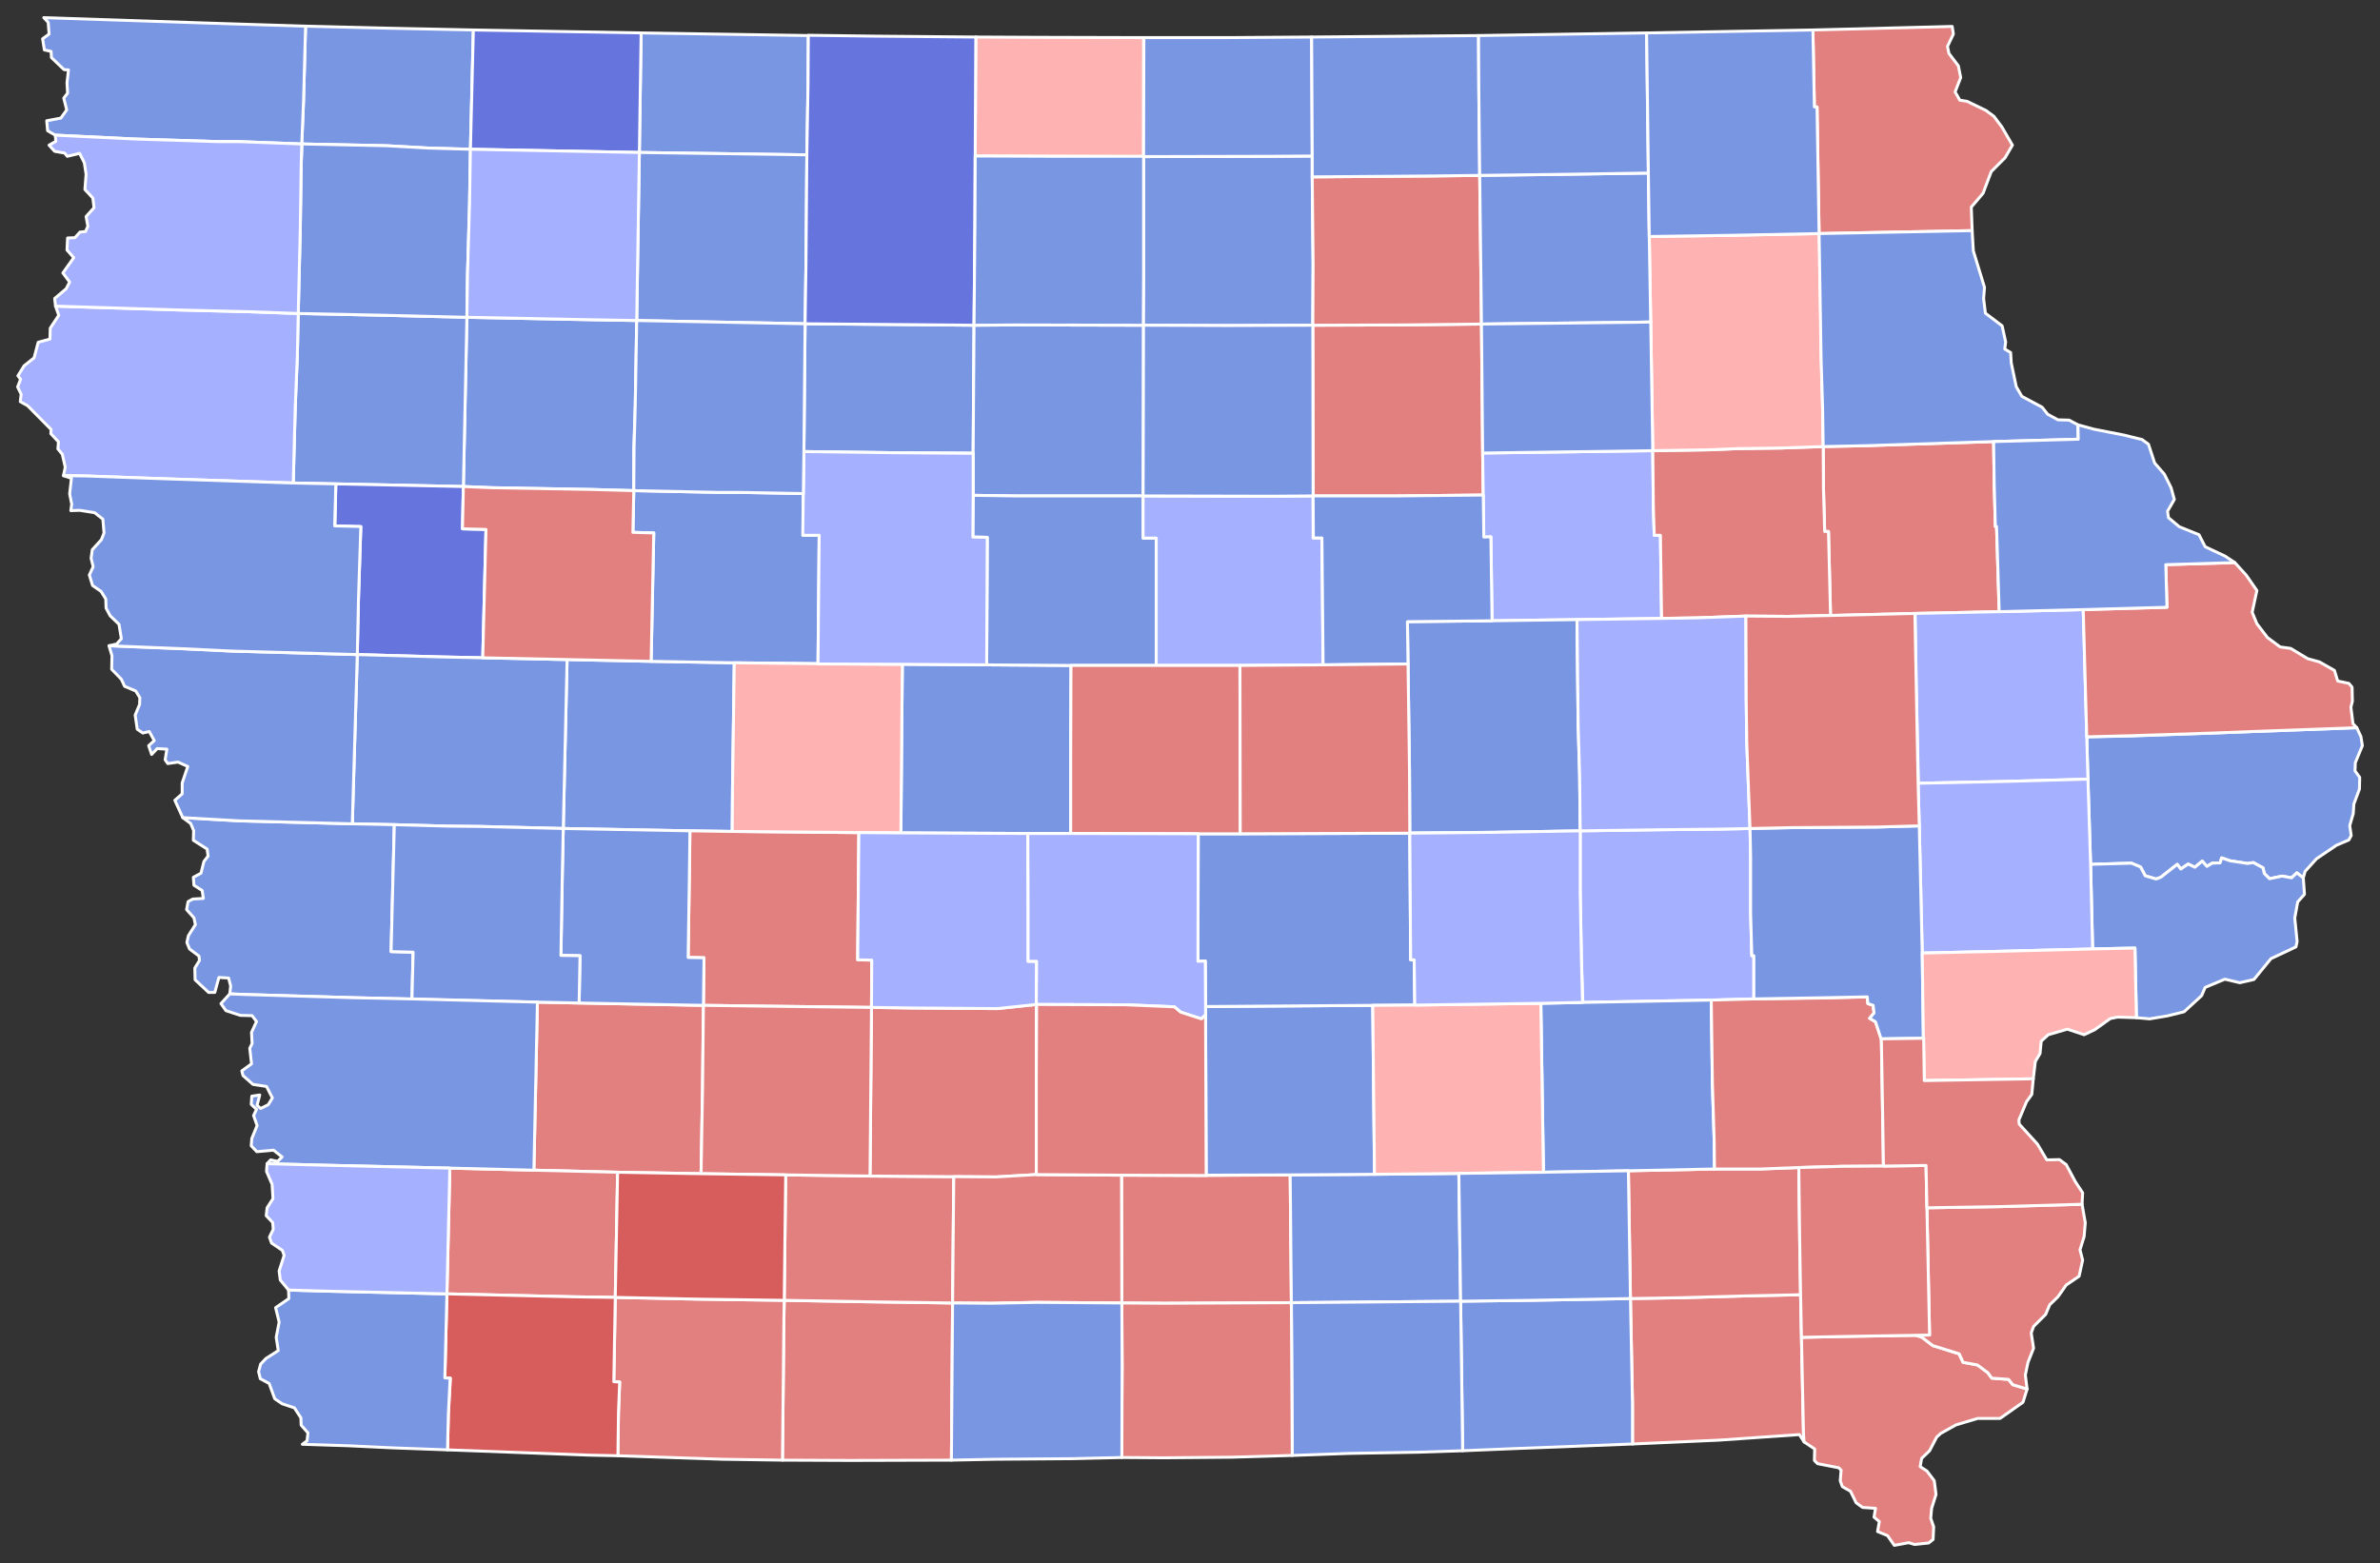
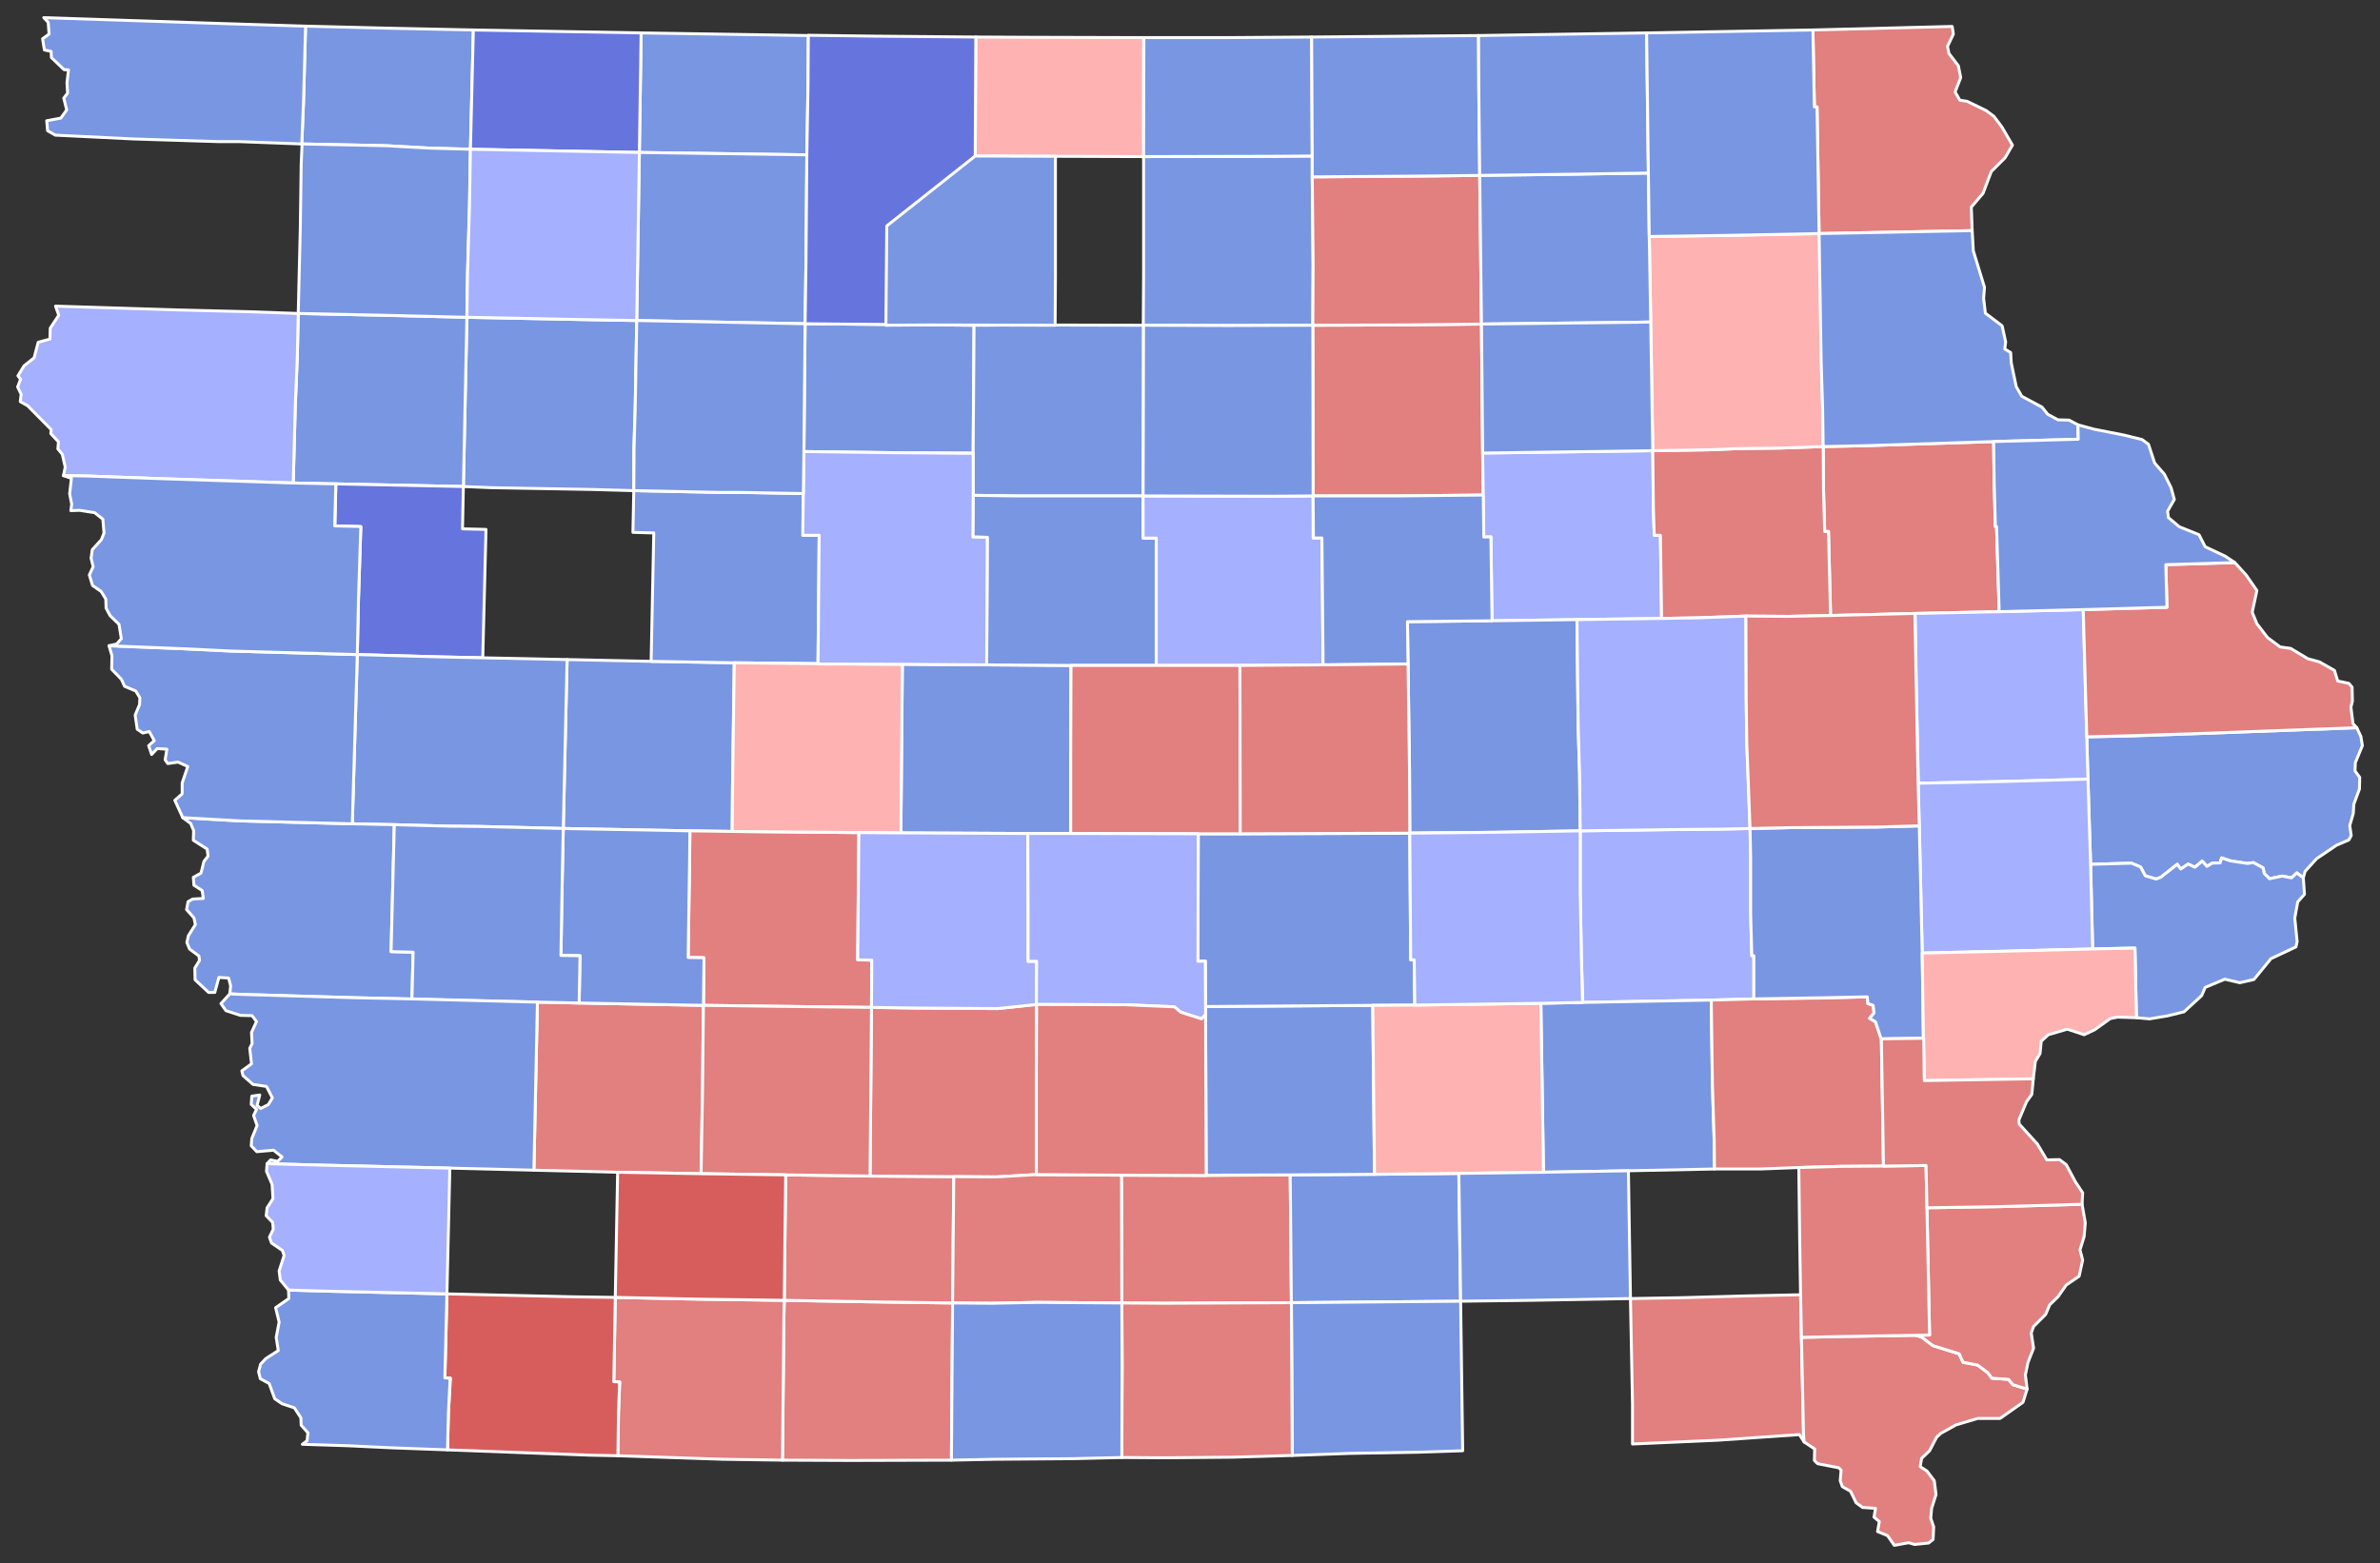
<svg xmlns="http://www.w3.org/2000/svg" xmlns:ns1="http://sodipodi.sourceforge.net/DTD/sodipodi-0.dtd" xmlns:ns2="http://www.inkscape.org/namespaces/inkscape" version="1.2" viewBox="0 0 810 532" width="810" height="532" id="svg1" ns1:docname="1936 United States Senate Election in Iowa by County.svg" ns2:version="1.3.2 (091e20e, 2023-11-25, custom)">
  <rect x="0" y="0" width="810" height="532" fill="#333333" stroke="none" />
  <defs id="defs1" />
  <ns1:namedview id="namedview1" pagecolor="#ffffff" bordercolor="#000000" borderopacity="0.25" ns2:showpageshadow="2" ns2:pageopacity="0.0" ns2:pagecheckerboard="0" ns2:deskcolor="#d1d1d1" ns2:zoom="0.93058744" ns2:cx="405.12045" ns2:cy="266.49833" ns2:window-width="1920" ns2:window-height="970" ns2:window-x="-12" ns2:window-y="-12" ns2:window-maximized="1" ns2:current-layer="svg1" />
  <title id="title1">Iowa_Presidential_Election_Results_2020-svg</title>
  <style id="style1">
		.s0 { opacity: .9;fill: #d40000;stroke: #ffffff;stroke-linecap: round;stroke-linejoin: round } 
		.s1 { fill: #cc2f4a;stroke: #ffffff;stroke-linecap: round;stroke-linejoin: round } 
		.s2 { fill: #e27f90;stroke: #ffffff;stroke-linecap: round;stroke-linejoin: round } 
		.s3 { fill: #aa0000;stroke: #ffffff;stroke-linecap: round;stroke-linejoin: round } 
		.s4 { fill: #86b6f2;stroke: #ffffff;stroke-linecap: round;stroke-linejoin: round } 
		.s5 { fill: #f2b3be;stroke: #ffffff;stroke-linecap: round;stroke-linejoin: round } 
		.s6 { fill: #1666cb;stroke: #ffffff;stroke-linecap: round;stroke-linejoin: round } 
		.s7 { fill: #d40000;stroke: #ffffff;stroke-linecap: round;stroke-linejoin: round } 
	</style>
  <g id="g1023">
    <path id="Ringgold" class="s0" d="m266.9 442.6l28.7 0.5 28.6 0.4-0.4 53.5-34.3 0.1-23.2-0.1 0.5-48.9z" style="fill:#e27f7f;fill-opacity:1.0;opacity:1" />
    <path id="Buena Vista" class="s1" d="m158.9 108l40.8 0.8 17 0.3-0.5 29-0.5 14.5v14.4l-14.5-0.4-33.9-0.6-9.6-0.4 0.6-28.5z" style="fill:#7996e2;fill-opacity:1.0" />
    <path id="Boone" class="s2" d="m307.1 226.1l28.7 0.2 28.7 0.2-0.1 30.9v26.3h-14.6l-22.1-0.1-21.1-0.1z" style="fill:#7996e2;fill-opacity:1.0" />
    <path id="Clinton" class="s2" d="m710.6 265.2l-0.4-14.4 15.6-0.3 27.6-1 13.1-0.5 35.6-1.3 1.4 3 0.5 3.1-2.4 5.8-0.1 2.8 1.6 2.2-0.1 4-1.9 5.1-0.2 3.2-1.2 4.1 0.5 3.4-0.8 1.5-4.2 1.8-6.8 4.6-3.9 4.3-0.6 2.2-2.2-1.7-1.8 1.7-3.2-0.6-4.3 0.9-1.8-1.8-0.4-1.9-3.3-1.8-2 0.3-5.9-0.9-2.9-1-0.5 1.7-2.7 0.1-1.8 1.1-1.6-1.8-2.5 2.1-2.3-1.1-2.5 1.7-1.2-1.6-5.6 4.4-1.6 0.6-3.7-1.1-1.6-3-3.1-1.3-13.9 0.4z" style="fill:#7996e2;fill-opacity:1.0" />
    <path id="Union" class="s1" d="m267.4 399.9l28.7 0.4 28.5 0.2-0.4 43-28.6-0.4-28.7-0.5z" style="fill:#e27f7f;fill-opacity:1.0" />
    <path id="Butler" class="s1" d="m446.8 110.7l30.8-0.1 26.6-0.3 0.4 43.9 0.2 14.3-29 0.3h-28.9z" style="fill:#e27f7f;fill-opacity:1.0" />
    <path id="Osceola" class="s3" d="m104 8.9l28.4 0.7 28.7 0.6-1 40.6-14.2-0.4-14.4-0.8-28.8-0.6 0.6-14.5z" style="fill:#7996e2;fill-opacity:1.0" />
    <path id="Van Buren" class="s0" d="m554.9 442l17.6-0.3 21.5-0.6 18.8-0.4 0.3 14.5 0.7 33 0.2 2.6-1.6-2.5-27.5 1.9-29.3 1.3v-13.6z" style="fill:#e27f7f;fill-opacity:1.0;opacity:1" />
    <path id="Emmet" class="s1" d="m218.2 11.2l56.9 0.9-0.1 16.6-0.4 24-57-0.8z" style="fill:#7996e2;fill-opacity:1.0" />
    <path id="Hardin" class="s1" d="m389 168.8l43.5 0.1 14.4-0.1v14.3h3l0.4 43.2-28.3 0.2h-28.5v-43.3h-4.5z" style="fill:#a5b0ff;fill-opacity:1.0" />
    <path id="Carroll" class="s1" d="m193 224.5l28.6 0.6 28.3 0.5-0.6 42.9-0.1 14.5-14.4-0.2-43.1-0.8z" style="fill:#7996e2;fill-opacity:1.0" />
    <path id="Cherokee" class="s1" d="m101.5 106.7l28.8 0.6 28.6 0.7-0.6 29.1-0.6 28.5-43.4-0.9-14.5-0.3 0.7-26.5 0.7-16.8z" style="fill:#7996e2;fill-opacity:1.0" />
    <path id="Winnebago" class="s1" d="m332.1 12.6l19.6 0.1 37.5 0.1v40.5l-30-0.1-27.3-0.1z" style="fill:#ffb2b2;fill-opacity:1.0" />
    <path id="Humboldt" class="s0" d="m274 110.2l57.5 0.5-0.3 43.5-26.4-0.1-31.2-0.4z" style="fill:#7996e2;fill-opacity:1.0;opacity:1" />
    <path id="Lee" class="s2" d="m613.1 455.2l14.5-0.3 24.4-0.4 2 0.6 3.8 2.9 8.9 2.8 1.4 2.9 4.9 0.9 3.5 2.6 1.4 1.9 5.7 0.4 1.4 1.8 4.9 1.5-1.4 4.5-7.8 5.5h-7.6l-7.4 2.2-5.2 2.9-1.4 1.3-2.4 4.6-2.7 2.6-0.5 2.8 2.3 1.5 2.5 3.3 0.6 4.7-1.5 4.7-0.3 3.4 1 2.9-0.2 4.3-1.5 1.2-4.8 0.5-2-0.6-4.9 0.9-2.3-3.3-3.4-1.4 0.6-3.4-1.8-1.5 0.5-3-4.4-0.3-2.2-1.6-1.9-3.9-2.8-1.6-0.7-2 0.3-3.6-0.8-0.8-7.2-1.4-1.1-1.1 0.1-3.9-3.6-2.4-0.2-2.6z" style="fill:#e27f7f;fill-opacity:1.0" />
    <path id="Palo Alto" class="s1" d="m217.6 51.9l57 0.8-0.3 37.1-0.3 20.4-57.3-1.1z" style="fill:#7996e2;fill-opacity:1.0" />
    <path id="Cerro Gordo" class="s2" d="m389.2 53.3l43.2-0.1 14.2-0.1v7.1l0.3 29.8-0.1 20.7-28.9 0.1-28.8-0.1 0.1-16.7z" style="fill:#7996e2;fill-opacity:1.0" />
    <path id="Ida" class="s0" d="m114.3 164.7l43.4 0.9-0.3 14.4 8 0.2-1.1 43.7-14.2-0.3-28.5-0.8 0.4-18.8 0.8-24.7-8.8-0.3z" style="fill:#6674de;fill-opacity:1.0;opacity:1" />
    <path id="Plymouth" class="s0" d="m18.9 104.2l41.7 1.3 24.1 0.6 16.8 0.6-0.3 14.4-0.7 16.8-0.7 26.5-45.7-1.5-25.1-0.9-7.4-0.1 0.6-2.9-1-4.4-1.5-1.8 0.2-2.4-2.6-2.8 0.1-1.4-8-8.1-2.5-1.4 0.3-2.5-1.2-2.5 1-2.6-0.9-1.2 2.1-3.4 3.4-2.7 1.4-5.3 4-1.1 0.1-3.7 2.9-4.4z" style="fill:#a5b0ff;fill-opacity:1.0;opacity:1" />
    <path id="Cass" class="s1" d="m182.9 341.1l14.2 0.3 42.3 0.8-0.3 28.6-0.5 28.7-28.4-0.5-28.5-0.7 0.8-37.9z" style="fill:#e27f7f;fill-opacity:1.0" />
    <path id="Scott" class="s4" d="m711.5 294.2l13.9-0.4 3.1 1.3 1.6 3 3.7 1.1 1.6-0.6 5.6-4.4 1.2 1.6 2.5-1.7 2.3 1.1 2.5-2.1 1.6 1.8 1.8-1.1 2.7-0.1 0.5-1.7 2.9 1 5.9 0.9 2-0.3 3.3 1.8 0.4 1.9 1.8 1.8 4.3-0.9 3.2 0.6 1.8-1.7 2.2 1.7 0.4 5.6-2.3 2.6-1 5.5 0.8 8-0.4 1.8-8.5 4-5.8 7.1-4.8 1.1-5.1-1.2-6.7 2.8-1.2 2.8-6 5.5-5.7 1.4-6 1-4.5-0.4-0.5-23.7-14.4 0.3z" style="fill:#7996e2;fill-opacity:1.0" />
    <path id="Lucas" class="s0" d="m381.7 400l28.8 0.1 28.6-0.2 0.4 43.5-43.3 0.2-14.4-0.1z" style="fill:#e27f7f;fill-opacity:1.0;opacity:1" />
    <path id="Franklin" class="s1" d="m389.1 110.7l28.8 0.1 28.9-0.1 0.1 58.1-14.4 0.1-43.5-0.1z" style="fill:#7996e2;fill-opacity:1.0" />
    <path id="Monroe" class="s0" d="m439.1 399.9l28.7-0.2 28.7-0.3 0.6 43.5-45.4 0.4-12.2 0.1z" style="fill:#7996e2;fill-opacity:1.0;opacity:1" />
    <path id="Delaware" class="s1" d="m620.5 152l14.6-0.3 43.4-1.4 0.2 14.4 0.4 14.5h0.4l0.9 29-28.6 0.6-28.8 0.7-0.7-28.6h-1.3l-0.4-14.4z" style="fill:#e27f7f;fill-opacity:1.0" />
    <path id="Floyd" class="s2" d="m446.6 60.2l40.2-0.3 16.8-0.2 0.6 50.6-26.6 0.3-30.8 0.1 0.1-20.7z" style="fill:#e27f7f;fill-opacity:1.0" />
-     <path id="Montgomery" class="s1" d="m153.1 397.6l28.6 0.7 28.5 0.7-0.8 42.6-14.3-0.2-43-1z" style="fill:#e27f7f;fill-opacity:1.0" />
    <path id="Iowa" class="s1" d="m537.8 282.8l28.9-0.4 19.3-0.2 9.6-0.2 0.2 9.6v19.4l0.4 14.3h0.7v14.7l-14.5 0.4-43.7 0.8-0.5-15.1-0.4-22.3z" style="fill:#a5b0ff;fill-opacity:1.0" />
    <path id="Calhoun" class="s0" d="m215.7 167l28.9 0.6h7.3l21.5 0.4-0.1 14.2h5.5l-0.4 43.7-28.5-0.3-28.3-0.5 0.9-43.7-7.1-0.2z" style="fill:#7996e2;fill-opacity:1.0;opacity:1" />
    <path id="Black Hawk" class="s4" d="m504.6 154.2l57.9-0.8 0.2 19.2 0.3 9.6h2.1l0.4 28.3-28.8 0.4-28.9 0.4-0.4-28.5h-2.5l-0.1-14.3z" style="fill:#a5b0ff;fill-opacity:1.0" />
    <path id="Kossuth" class="s1" d="m274.6 52.7l0.4-24 0.1-16.7 22.3 0.3 34.7 0.3-0.2 40.5-0.1 23.8-0.3 33.8-57.5-0.5 0.3-20.4z" style="fill:#6674de;fill-opacity:1.0" />
    <path id="Wright" class="s1" d="m331.5 110.7l14.5-0.1 43.1 0.1-0.1 58.1h-43.4l-14.4-0.2v-14.4z" style="fill:#7996e2;fill-opacity:1.0" />
    <path id="Madison" class="s1" d="m296.6 342.9l14.5 0.2 28.4 0.2 13.2-1.4v24 33.9l-13.7 0.8-14.4-0.1-28.5-0.2z" style="fill:#e27f7f;fill-opacity:1.0" />
    <path id="Buchanan" class="s2" d="m562.5 153.4l19.3-0.3 9.6-0.4 14.6-0.2 14.5-0.5 0.1 14.5 0.4 14.4h1.3l0.7 28.6-14.4 0.3-14.4-0.1-16.5 0.6-12.2 0.2-0.4-28.3h-2.1l-0.3-9.6z" style="fill:#e27f7f;fill-opacity:1.0" />
-     <path id="Jefferson" class="s5" d="m554.2 398.5l29.3-0.6h15.6l13.1-0.5 0.3 24.9 0.3 18.4-18.8 0.4-21.5 0.6-17.6 0.3z" style="fill:#e27f7f;fill-opacity:1.0" />
    <path id="Marion" class="s1" d="m410.3 342.6l56.9-0.4 0.4 39.4 0.2 18.1-28.7 0.2-28.6 0.1-0.2-54.6z" style="fill:#7996e2;fill-opacity:1.0" />
    <path id="Crawford" class="s1" d="m121.6 222.8l28.5 0.8 14.2 0.3 28.7 0.6-1.3 57.5-28.6-0.7-10.5-0.1-18.4-0.5-14.3-0.3z" style="fill:#7996e2;fill-opacity:1.0" />
    <path id="Taylor" class="s0" d="m209.4 441.6l28.2 0.6 29.3 0.4-0.1 5.5-0.5 48.9-20.3-0.3-35.8-1.2 0.3-15 0.4-10.1-2-0.1z" style="fill:#e27f7f;fill-opacity:1.0;opacity:1" />
    <path id="Tama" class="s2" d="m507.8 211.3l28.9-0.4 0.4 36.1 0.5 16.7 0.2 19.1-29.1 0.5-28.9 0.2-0.1-21.5-0.5-36-0.2-14.4z" style="fill:#7996e2;fill-opacity:1.0" />
    <path id="Guthrie" class="s1" d="m234.8 282.8l14.3 0.2 43.2 0.4-0.4 43.3 4.8 0.1-0.1 16.1-34-0.4-23.2-0.3 0.2-16.2-5.4-0.1 0.5-33.7z" style="fill:#e27f7f;fill-opacity:1.0" />
    <path id="Greene" class="s1" d="m249.9 225.6l28.5 0.3 28.7 0.2-0.5 57.4-14.3-0.1-43.1-0.4 0.1-14.5z" style="fill:#ffb2b2;fill-opacity:1.0" />
    <path id="Worth" class="s1" d="m389.3 12.8h28.5l28.6-0.2 0.2 40.5-14.2 0.1-43.2 0.1z" style="fill:#7996e2;fill-opacity:1.0" />
    <path id="Benton" class="s1" d="m536.7 210.9l28.8-0.4 12.2-0.2 16.5-0.6 0.1 28.9 0.2 14.5 1.1 28.9-9.6 0.2-19.3 0.2-28.9 0.4-0.2-19.1-0.5-16.7z" style="fill:#a5b0ff;fill-opacity:1.0" />
    <path id="Harrison" class="s1" d="m119.9 280.4l14.3 0.3-1.1 43.2 7.5 0.2-0.4 16-19.5-0.5-37.5-1.1-5-0.2 0.3-2.7-0.7-2.7-3.3-0.2-1.4 5.1h-2.1l-4.6-4.3-0.1-4 1.6-2.6-0.2-1.5-3.2-2.4-0.9-2.2 0.5-2.3 2.4-3.8-0.5-2.3-2.5-2.8 0.5-2.7 1.6-0.9 3.6-0.2-0.4-2.7-2.8-1.8-0.2-2.7 2.6-1.4 1-4 1.4-1.8-0.3-2.4-4.7-3 0.1-3.3-1-2.4-2.7-2 19.3 1.1z" style="fill:#7996e2;fill-opacity:1.0" />
    <path id="Jasper" class="s2" d="m407.8 283.8h14.3l28.8-0.1 28.9-0.1 0.3 43.1h1.2l0.2 15.4-14.3 0.1-56.9 0.4-0.1-15.5-2.5 0.1z" style="fill:#7996e2;fill-opacity:1.0" />
    <path id="Lyon" class="s3" d="m104 8.9l-0.7 25.6-0.6 14.5-21.4-0.8h-7.2l-28.6-0.9-26.7-1.3-2.6-1.5-0.3-3.4 4.8-0.9 2-2.8-1-4 1.3-1.7-0.2-3.5 0.5-4.4-1.5-0.1-4.3-4.1-0.1-2.1-2.3-0.5-0.6-3.8 2.2-1.6-0.3-4-1.5-1.6 57.3 1.9z" style="fill:#7996e2;fill-opacity:1.0" />
    <path id="Grundy" class="s1" d="m446.9 168.8h28.9l29-0.3 0.2 14.3 2.4-0.1 0.4 28.6-28.8 0.3 0.2 14.4-28.9 0.3-0.4-43.2h-2.9z" style="fill:#7996e2;fill-opacity:1.0" />
    <path id="Jones" class="s2" d="m652.9 266.6l-0.7-31.4-0.4-26.4 28.6-0.6 28.6-0.7 1.2 43.3 0.4 14.4-28.8 0.8z" style="fill:#a5b0ff;fill-opacity:1.0" />
    <path id="Clarke" class="s1" d="m324.6 400.5l14.4 0.1 13.7-0.8 29 0.2 0.1 43.5-28.9-0.2-15.5 0.3-13.2-0.1z" style="fill:#e27f7f;fill-opacity:1.0" />
    <path id="Keokuk" class="s0" d="m524.4 341.5l14.3-0.3 43.7-0.8 0.4 28.7 0.6 19.1 0.1 9.7-29.3 0.6-28.9 0.5z" style="fill:#7996e2;fill-opacity:1.0;opacity:1" />
-     <path id="Davis" class="s0" d="m497.1 442.9l24-0.3 33.8-0.6 0.7 35.9v13.6l-25.2 1-13.3 0.5-19.3 0.8z" style="fill:#7996e2;fill-opacity:1.0;opacity:1" />
    <path id="Adair" class="s1" d="m239.4 342.2l23.2 0.3 34 0.4-0.5 57.4-28.7-0.4-28.8-0.4 0.5-28.7z" style="fill:#e27f7f;fill-opacity:1.0" />
    <path id="Hamilton" class="s1" d="m331.2 168.6l14.4 0.2h43.4v14.4h4.5v43.3h-29l-28.7-0.2 0.2-43.4-4.9-0.1z" style="fill:#7996e2;fill-opacity:1.0" />
-     <path id="Hancock" class="s0" d="m331.9 53.1l27.3 0.1h30v40.8l-0.1 16.7-43.1-0.1-14.5 0.1 0.3-33.8z" style="fill:#7996e2;fill-opacity:1.0;opacity:1" />
+     <path id="Hancock" class="s0" d="m331.9 53.1l27.3 0.1v40.8l-0.1 16.7-43.1-0.1-14.5 0.1 0.3-33.8z" style="fill:#7996e2;fill-opacity:1.0;opacity:1" />
    <path id="Cedar" class="s2" d="m653.2 281.1l-0.4-14.5 28.9-0.6 28.9-0.8 0.9 29 0.7 28.8-31.6 0.8-26.4 0.6z" style="fill:#a5b0ff;fill-opacity:1.0" />
    <path id="Audubon" class="s1" d="m191.7 282l43.1 0.8-0.1 9.4-0.5 33.7 5.4 0.1-0.2 16.2-42.3-0.8 0.3-16.1-6.5-0.1 0.5-28.9z" style="fill:#7996e2;fill-opacity:1.0" />
    <path id="Story" class="s4" d="m364.5 226.5h29 28.5l0.1 57.3h-14.3l-43.4-0.1v-26.3z" style="fill:#e27f7f;fill-opacity:1.0" />
    <path id="Des Moines" class="s2" d="m652 454.5l4.7-0.1-0.9-43.3 24.9-0.4 27.9-0.8 1.1 6.3-0.4 4.7-1.4 4.5 0.9 3.5-1.2 5.5-4.4 3-2.8 4-2.8 2.7-1.4 3.3-4.1 4.1-0.8 2.2 0.8 5.2-1.9 4.8-0.9 4.3 0.6 4.8-4.9-1.5-1.4-1.8-5.7-0.4-1.4-1.9-3.5-2.6-4.9-0.9-1.3-2.9-9-2.8-3.8-2.9z" style="fill:#e27f7f;fill-opacity:1.0" />
    <path id="Fayette" class="s1" d="m561.8 109.6l-0.5-29.1 27.6-0.4 30.3-0.6 0.7 43.4 0.4 15.9 0.2 13.2-14.5 0.5-14.6 0.2-9.6 0.4-19.3 0.3z" style="fill:#ffb2b2;fill-opacity:1.0" />
    <path id="Page" class="s0" d="m152.1 440.4l43 1 14.3 0.2-0.5 28.7 2 0.1-0.4 10.1-0.2 15-9.7-0.2-48.3-1.8 0.3-12.3 0.7-12.1-1.9-0.1z" style="fill:#d75d5d;fill-opacity:1.0;opacity:1" />
    <path id="Dickinson" class="s1" d="m161.1 10.2l57.1 1-0.6 40.7-57.5-1.1z" style="fill:#6674de;fill-opacity:1.0" />
    <path id="Mahaska" class="s0" d="m467.2 342.2l14.3-0.1 42.9-0.6 0.9 57.5-28.8 0.4-28.7 0.3-0.2-18.1z" style="fill:#ffb2b2;fill-opacity:1.0;opacity:1" />
    <path id="Allamakee" class="s1" d="m617 10.2l47.4-1.2 0.4 2.6-2 4.2 0.5 2.4 3.2 4.2 0.8 4-1.9 4.9 1.6 2.8 2.5 0.4 6.4 3.1 2.7 2 2.7 3.6 3.6 6.2-2.5 4.3-4.7 4.7-2.8 7.4-4 4.7 0.3 8-52.1 1-0.7-43.1h-0.9z" style="fill:#e27f7f;fill-opacity:1.0" />
    <path id="Monona" class="s1" d="m37.1 219.8l24.9 1 16.6 0.8 43 1.2-1.7 57.6-38.4-1-19.3-1.1-2.7-5.9 2.5-2.2v-3.7l1.9-5.6-3.3-1.5-3.5 0.5-0.9-1.3 0.6-3.6-3.3-0.2-1.9 2-1-3 1.9-1.7-1.7-3.1-2.2 0.5-1.9-1.3-0.7-4.8 1.5-3.6 0.1-2.3-1.4-2.3-3.8-1.6-1.1-2.4-3.3-3.4 0.1-4.6z" style="fill:#7996e2;fill-opacity:1.0" />
    <path id="Chickasaw" class="s1" d="m503.6 59.7l31-0.4 26.4-0.4 0.3 21.6 0.5 29.1-5.3 0.1-52.3 0.6z" style="fill:#7996e2;fill-opacity:1.0" />
    <path id="Washington" class="s2" d="m582.4 340.4l14.5-0.4 23.9-0.3 14.7-0.4 0.2 2.3 1.8 0.6 0.3 2.6-1.5 1.8 2 1.2 2 5.8 0.6 36 0.1 7.3-14.4 0.1-14.4 0.4-13.1 0.5h-15.6l-0.1-9.7-0.6-19.1z" style="fill:#e27f7f;fill-opacity:1.0" />
    <path id="Mitchell" class="s1" d="m446.4 12.6l56.8-0.5 0.1 19 0.3 28.6-16.8 0.2-40.2 0.3v-7.1z" style="fill:#7996e2;fill-opacity:1.0" />
    <path id="Clayton" class="s1" d="m619.1 79.5l52.1-1 0.4 6.9 3.8 12.4-0.3 3.8 0.6 5 5.7 4.3 1.2 5.5-0.3 2.4 2 1.2 0.2 3.5 1.7 8.1 1.9 3.3 6.9 3.7 1.9 2.4 3.5 1.9 3.8 0.1 3 1.6 0.1 4.9-28.8 0.8-43.4 1.4-14.6 0.3-0.2-13.3-0.5-15.8z" style="fill:#7996e2;fill-opacity:1.0" />
    <path id="Webster" class="s1" d="m273.6 153.7l31.2 0.4 26.4 0.2v14.3l-0.1 14.2 4.9 0.1-0.2 43.4-28.7-0.2-28.7-0.1 0.4-43.8h-5.6l0.2-14.2z" style="fill:#a5b0ff;fill-opacity:1.0" />
    <path id="Dallas" class="s5" d="m292.3 283.4l14.3 0.1 21.1 0.1 22.1 0.1 0.1 24v19.5h2.9l-0.1 14.7-13.2 1.4-28.4-0.2-14.5-0.2 0.1-16.1-4.8-0.1z" style="fill:#a5b0ff;fill-opacity:1.0" />
-     <path id="Sac" class="s0" d="m157.7 165.6l9.6 0.4 33.9 0.6 14.5 0.4-0.3 14.2 7.1 0.2-0.9 43.7-28.6-0.6-28.7-0.6 1.1-43.7-8-0.2z" style="fill:#e27f7f;fill-opacity:1.0;opacity:1" />
    <path id="Johnson" class="s6" d="m595.6 282l14.4-0.3 28.8-0.2 14.4-0.4 1 43.3 0.4 29-14.4 0.2-1.9-5.8-2-1.2 1.5-1.8-0.3-2.6-1.8-0.6-0.2-2.3-14.7 0.3-23.9 0.4v-14.7h-0.7l-0.4-14.3v-19.4z" style="fill:#7996e2;fill-opacity:1.0" />
    <path id="O'Brien" class="s7" d="m102.8 49l28.7 0.6 14.4 0.8 14.2 0.4-0.3 18.7-0.7 24.2-0.2 14.3-28.6-0.7-28.8-0.6 0.7-28.9 0.3-21.7z" style="fill:#7996e2;fill-opacity:1.0" />
    <path id="Pocahontas" class="s0" d="m216.7 109.1l57.3 1.1-0.4 43.5-0.2 14.3-21.5-0.4h-7.3l-28.9-0.6 0.1-14.4 0.4-14.5z" style="fill:#7996e2;fill-opacity:1.0;opacity:1" />
    <path id="Shelby" class="s1" d="m134.2 280.7l18.4 0.5 10.5 0.1 28.6 0.7-0.3 14.3-0.5 28.9 6.5 0.1-0.3 16.1-14.2-0.3-42.7-1 0.4-16-7.5-0.2z" style="fill:#7996e2;fill-opacity:1.0" />
    <path id="Marshall" class="s2" d="m422 226.5l28.3-0.2 28.9-0.3 0.5 36 0.1 21.6-28.9 0.1-28.8 0.1z" style="fill:#e27f7f;fill-opacity:1.0" />
    <path id="Pottawattamie" class="s2" d="m78.2 338.3l5 0.2 37.5 1.1 19.5 0.4 42.7 1.1-0.4 19.3-0.8 37.9-28.6-0.7-43-1-19.2-0.5 1.2-1.3 2.4 0.5 1.5-1.5-2.9-2.3-5.7 0.5-1.9-2 0.2-2.5 1.8-4.4-1.2-3.4 1-2.1-1.8-1.7 0.2-2.8 2.7-0.4-0.9 3.5 1.2 1.1 2.6-1.3 1.4-2.3-2-3.9-4.6-0.7-3.4-3-0.4-1.6 3.3-2.4-0.6-5.3 0.8-1.6-0.2-3.8 1.7-3.7-1.5-2-4-0.1-4.9-1.6-1.7-2.4z" style="fill:#7996e2;fill-opacity:1.0" />
    <path id="Fremont" class="s0" d="m98.2 439.1l13.7 0.4 40.2 0.9-0.7 28.6 1.8 0.1-0.6 12-0.3 12.4-19.1-0.7-14.7-0.7-15.6-0.5 1.6-1.2 0.3-2.7-2.3-2.6-0.1-2.5-2.2-3.4-4.2-1.4-2.5-1.7-1.9-5.2-3-1.6-0.6-2.4 0.7-2.6 1.8-1.9 4.2-2.7-0.7-4.5 1-5.2-1.2-4.9 4.5-3.1z" style="fill:#7996e2;fill-opacity:1.0;opacity:1" />
    <path id="Appanoose" class="s1" d="m439.5 443.4l12.2-0.1 45.4-0.4 0.7 50.9-15.1 0.5-23.3 0.4-19.6 0.7z" style="fill:#7996e2;fill-opacity:1.0" />
    <path id="Polk" class="s4" d="m349.8 283.7h14.6l43.4 0.1-0.1 43.4 2.5-0.1 0.1 15.5v2.8l-1.4 1.4-7.1-2.3-2.1-1.8-16.8-0.7-30.2-0.1 0.1-14.7h-2.9v-19.5z" style="fill:#a5b0ff;fill-opacity:1.0" />
    <path id="Adams" class="s0" d="m210.2 399l28.4 0.5 28.8 0.4-0.5 42.7-29.3-0.4-28.2-0.6z" style="fill:#d75d5d;fill-opacity:1.0;opacity:1" />
    <path id="Linn" class="s4" d="m594.2 209.7l14.4 0.1 14.4-0.3 28.7-0.7 0.5 26.5 0.6 31.3 0.4 14.5-14.4 0.4-28.8 0.2-14.4 0.3-1.1-28.9-0.2-14.5z" style="fill:#e27f7f;fill-opacity:1.0" />
    <path id="Bremer" class="s2" d="m504.2 110.3l52.3-0.6 5.3-0.1 0.7 43.8-57.9 0.8z" style="fill:#7996e2;fill-opacity:1.0" />
    <path id="Muscatine" class="s2" d="m654.6 353.4l-0.4-29 26.4-0.6 31.6-0.8 14.4-0.3 0.5 23.7-6.4-0.2-2.5 0.5-5.3 3.8-3.6 1.7-5.7-1.9-6.5 1.9-2.4 2.2-0.4 4.2-1.6 2.7-0.7 5.9-37.1 0.6z" style="fill:#ffb2b2;fill-opacity:1.0" />
-     <path id="Sioux" class="s3" d="m18.8 46l26.7 1.3 28.6 0.9h7.2l21.4 0.8-0.2 7.1-0.3 21.7-0.7 28.9-16.8-0.6-24.1-0.6-41.7-1.3-0.3-2.6 3.9-3.3 1.2-2.3-2.3-3.1 3.7-5.2-2.3-2.6 0.2-4.1 2.5-0.1 1.7-1.9 1.9-0.2 0.8-1.8-0.6-3.3 2.7-3-0.4-3.3-2.7-2.9 0.4-5.2-0.6-3.9-1.6-3.2-4.2 1-0.9-1.1-3.4-0.6-1.9-2.1 2.3-1.3z" style="fill:#a5b0ff;fill-opacity:1.0" />
    <path id="Henry" class="s1" d="m612.8 440.7l-0.3-18.4-0.3-24.9 14.4-0.4 14.4-0.1 14.5-0.2 0.3 14.4 0.9 43.3-4.7 0.1-24.4 0.4-14.5 0.3z" style="fill:#e27f7f;fill-opacity:1.0" />
    <path id="Howard" class="s1" d="m503.2 12.1l57.2-0.9 0.6 47.7-26.4 0.4-31 0.4-0.3-28.6z" style="fill:#7996e2;fill-opacity:1.0" />
    <path id="Louisa" class="s1" d="m640.3 353.6l14.4-0.2 0.2 14.4 37.1-0.6-0.5 5.3-1.8 2.5-2.6 6.2 0.1 1.4 6.2 6.8 3.2 5.4 4.3-0.1 2.3 1.7 3.1 5.8 2.5 3.8-0.2 3.9-27.9 0.8-24.9 0.4-0.3-14.4-14.5 0.2-0.1-7.3z" style="fill:#e27f7f;fill-opacity:1.0" />
    <path id="Jackson" class="s1" d="m709 207.5l28.5-0.8-0.4-14.5 23.5-0.7 3.9 4.3 3.6 5.2-1.6 7.4 1.6 3.9 3.6 4.7 4.3 3.2 3.6 0.5 5.8 3.5 4 1.1 5.1 2.9 1.1 3.6 3.8 0.8 1.1 1.3 0.1 4.8-0.5 2 0.7 5.6 1.3 1.4-35.6 1.3-13.1 0.5-27.6 0.9-15.6 0.4z" style="fill:#e27f7f;fill-opacity:1.0" />
    <path id="Warren" class="s2" d="m352.8 341.9l30.1 0.1 16.8 0.7 2.1 1.8 7.1 2.3 1.4-1.4 0.2 54.7-28.8-0.1-29-0.2v-33.9z" style="fill:#e27f7f;fill-opacity:1.0" />
    <path id="Wapello" class="s1" d="m496.5 399.4l28.8-0.4 28.9-0.5 0.7 43.5-33.8 0.6-24 0.3z" style="fill:#7996e2;fill-opacity:1.0" />
    <path id="Poweshiek" class="s2" d="m479.8 283.6l28.9-0.3 29.1-0.5v21l0.4 22.3 0.4 15.1-14.2 0.3-42.9 0.6-0.2-15.4h-1.2z" style="fill:#a5b0ff;fill-opacity:1.0" />
    <path id="Winneshiek" class="s2" d="m561 58.9l-0.6-47.7 56.6-1 0.5 26.2h0.9l0.7 43.1-30.2 0.6-27.6 0.4z" style="fill:#7996e2;fill-opacity:1.0" />
    <path id="Wayne" class="s0" d="m381.8 443.5l14.4 0.1 43.3-0.2 0.3 52-20.6 0.6-22.9 0.2-14.6-0.1 0.2-31.1z" style="fill:#e27f7f;fill-opacity:1.0;opacity:1" />
    <path id="Dubuque" class="s2" d="m678.5 150.3l28.8-0.8-0.1-4.9 5.5 1.5 10.2 2 6.1 1.5 2.2 1.6 2.1 6.4 3.3 3.8 2.3 4.6 1.1 4-2.3 4 0.3 2.2 3.7 3.1 6.7 2.7 2.1 4.1 6.8 3.2 3.3 2.2-23.5 0.7 0.4 14.5-28.5 0.8-28.6 0.7-0.9-29h-0.4l-0.4-14.5z" style="fill:#7996e2;fill-opacity:1.0" />
    <path id="Mills" class="s1" d="m90.9 396.1l19.2 0.5 43 1-1 42.8-40.2-0.9-13.7-0.4-2.8-3.4-0.4-3.1 1.7-5.3-0.6-1.7-3.7-2.5-0.7-2 1.3-2.7-0.2-2.3-2.2-2.3 0.3-2.7 2-3.1-0.3-4.9-1.9-4.4z" style="fill:#a5b0ff;fill-opacity:1.0" />
    <path id="Decatur" class="s1" d="m324.2 443.5l13.2 0.1 15.5-0.3 28.9 0.2 0.1 21.5-0.1 31.1-16.9 0.4-26.3 0.2-14.8 0.3z" style="fill:#7996e2;fill-opacity:1.0" />
    <path id="Clay" class="s1" d="m160.1 50.8l57.5 1.1-0.9 57.2-17-0.3-40.8-0.8 0.2-14.3 0.7-24.2z" style="fill:#a5b0ff;fill-opacity:1.0" />
    <path id="Woodbury" class="s2" d="m21.6 161.9l7.4 0.1 25.1 0.9 45.7 1.5 14.5 0.3-0.4 14.3 8.9 0.2-0.8 24.8-0.4 18.8-43-1.2-16.6-0.8-24.9-1 2.6-0.6 1.6-1.8-0.8-4.9-3-2.9-1.4-2.6-0.1-3.1-1.6-2.6-2.9-2-1.1-3.6 1.3-2.8-0.7-2.9 0.4-2.9 3.1-3.4 0.9-2.3-0.4-4.7-2.8-2.2-5.1-0.8-3 0.1 0.3-2.2-0.7-3.5 0.6-5.3z" style="fill:#7996e2;fill-opacity:1.0" />
  </g>
</svg>